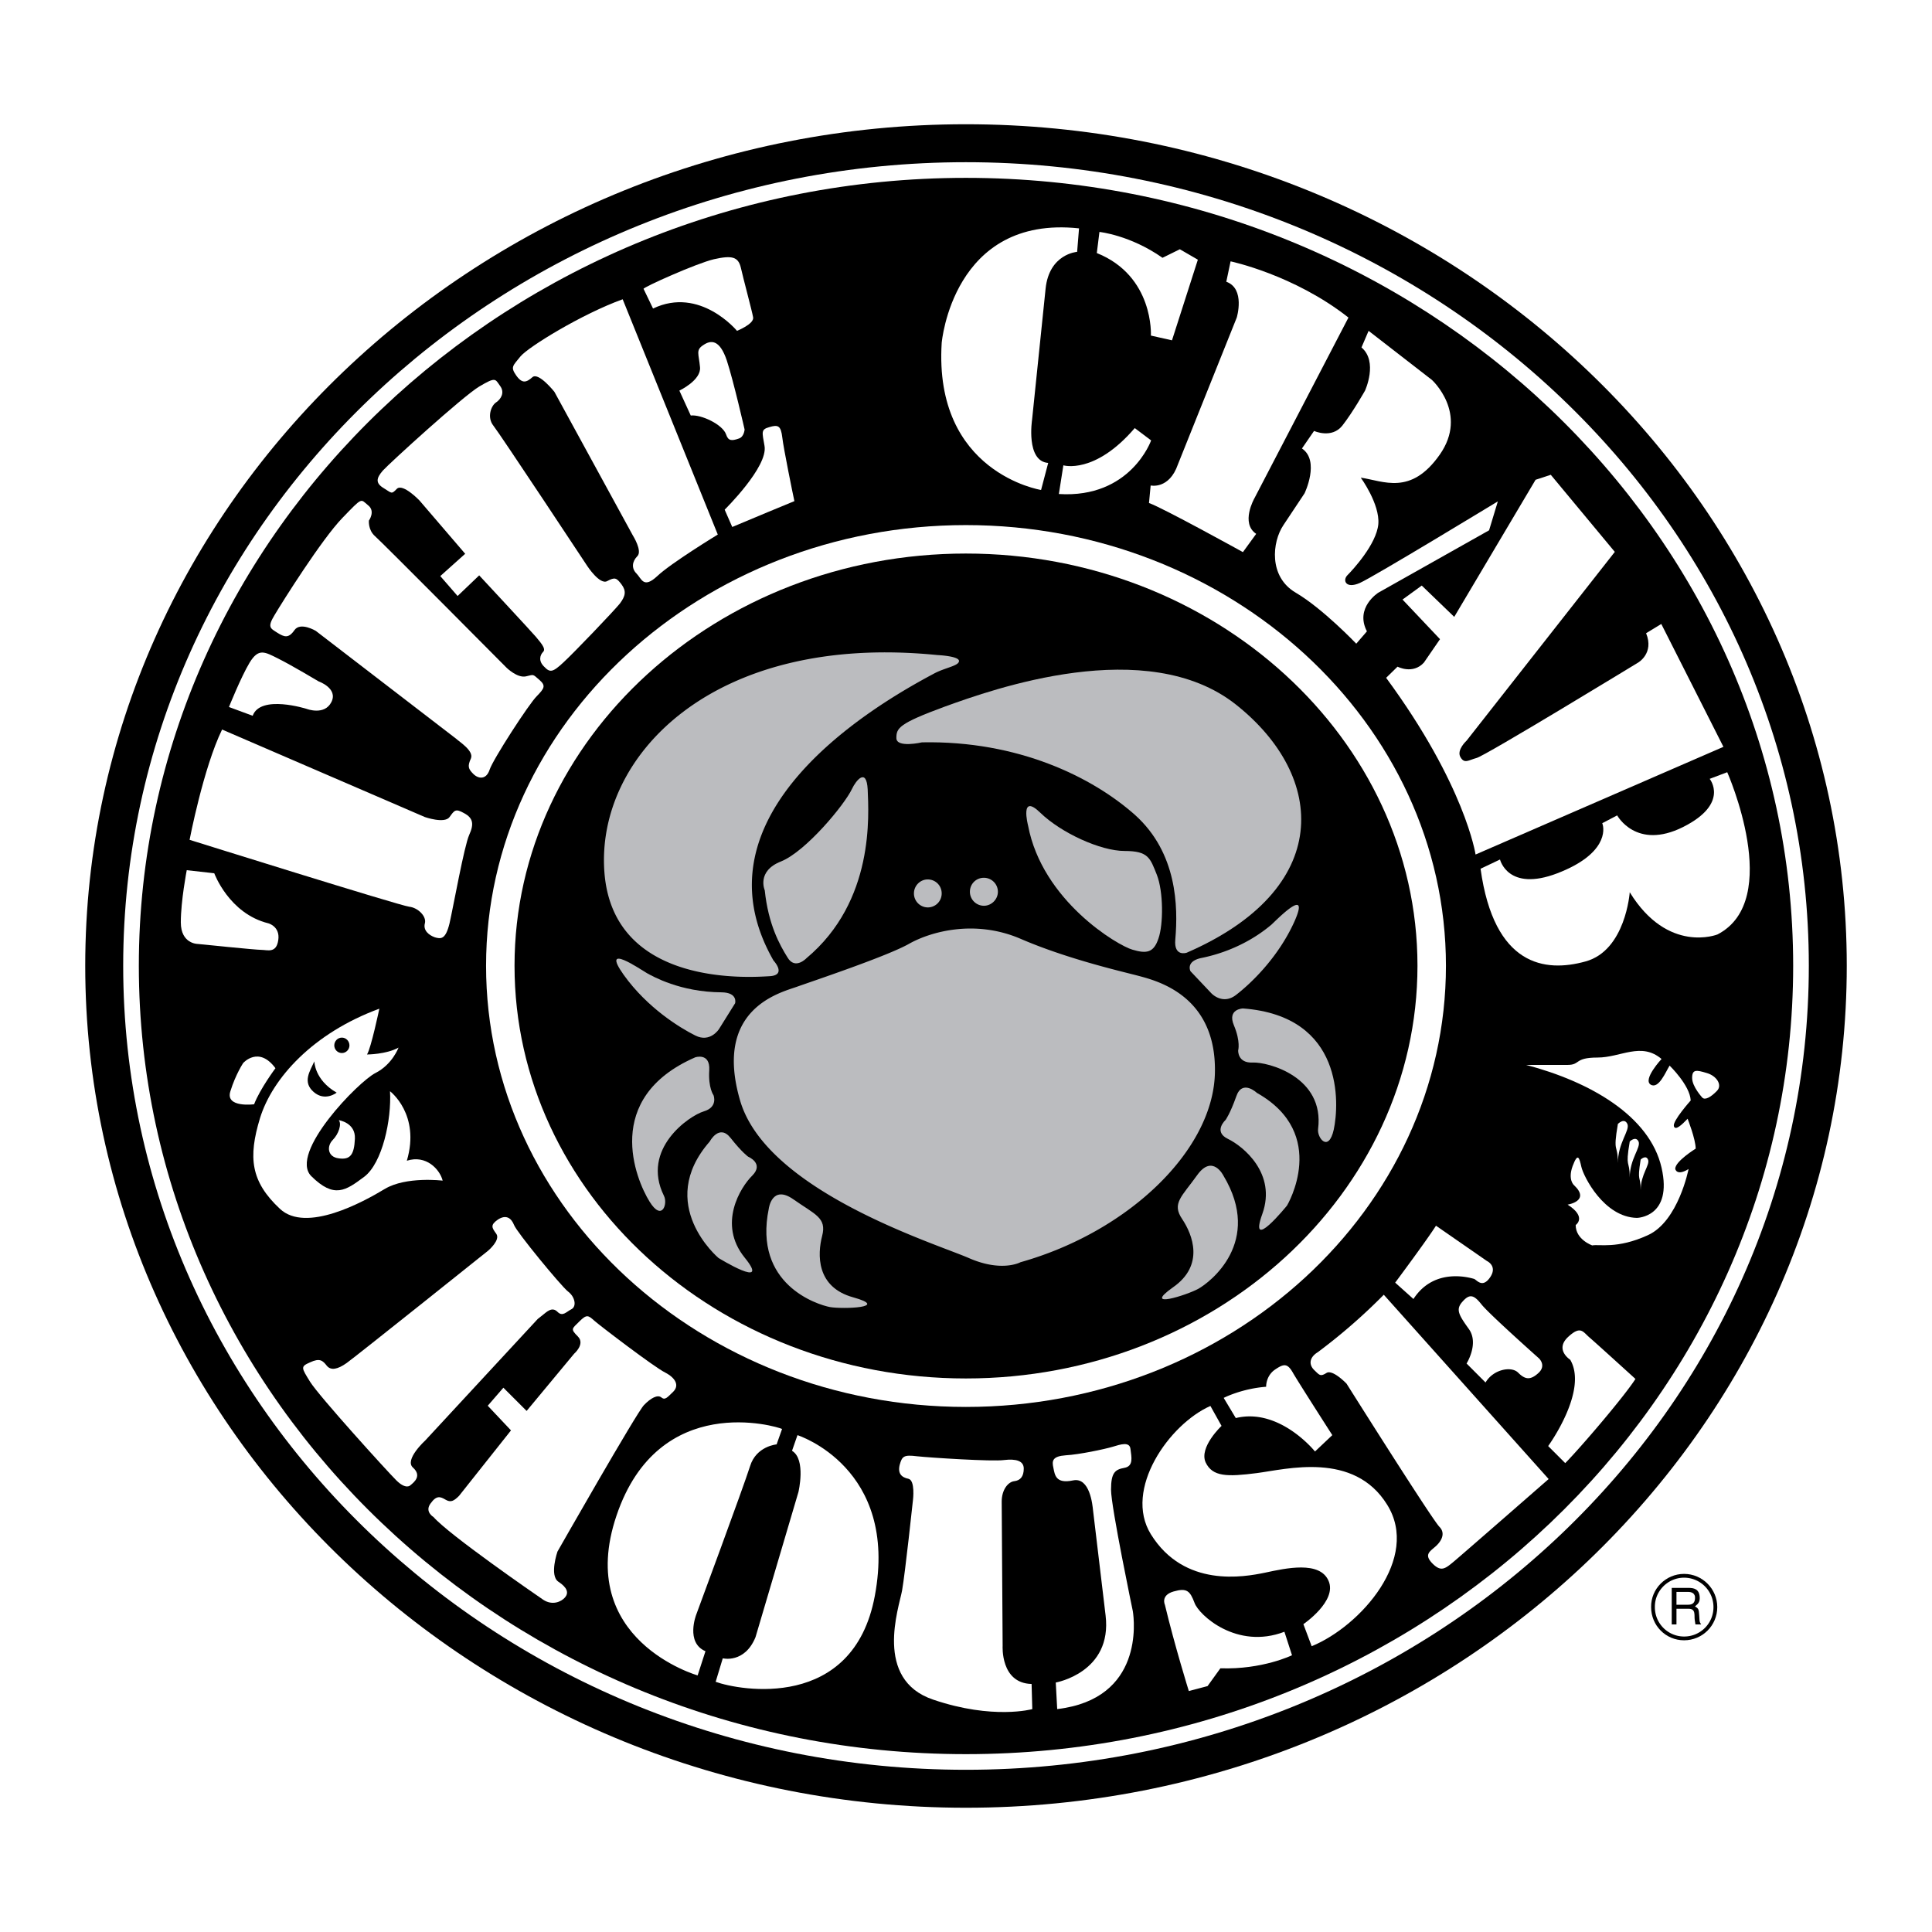
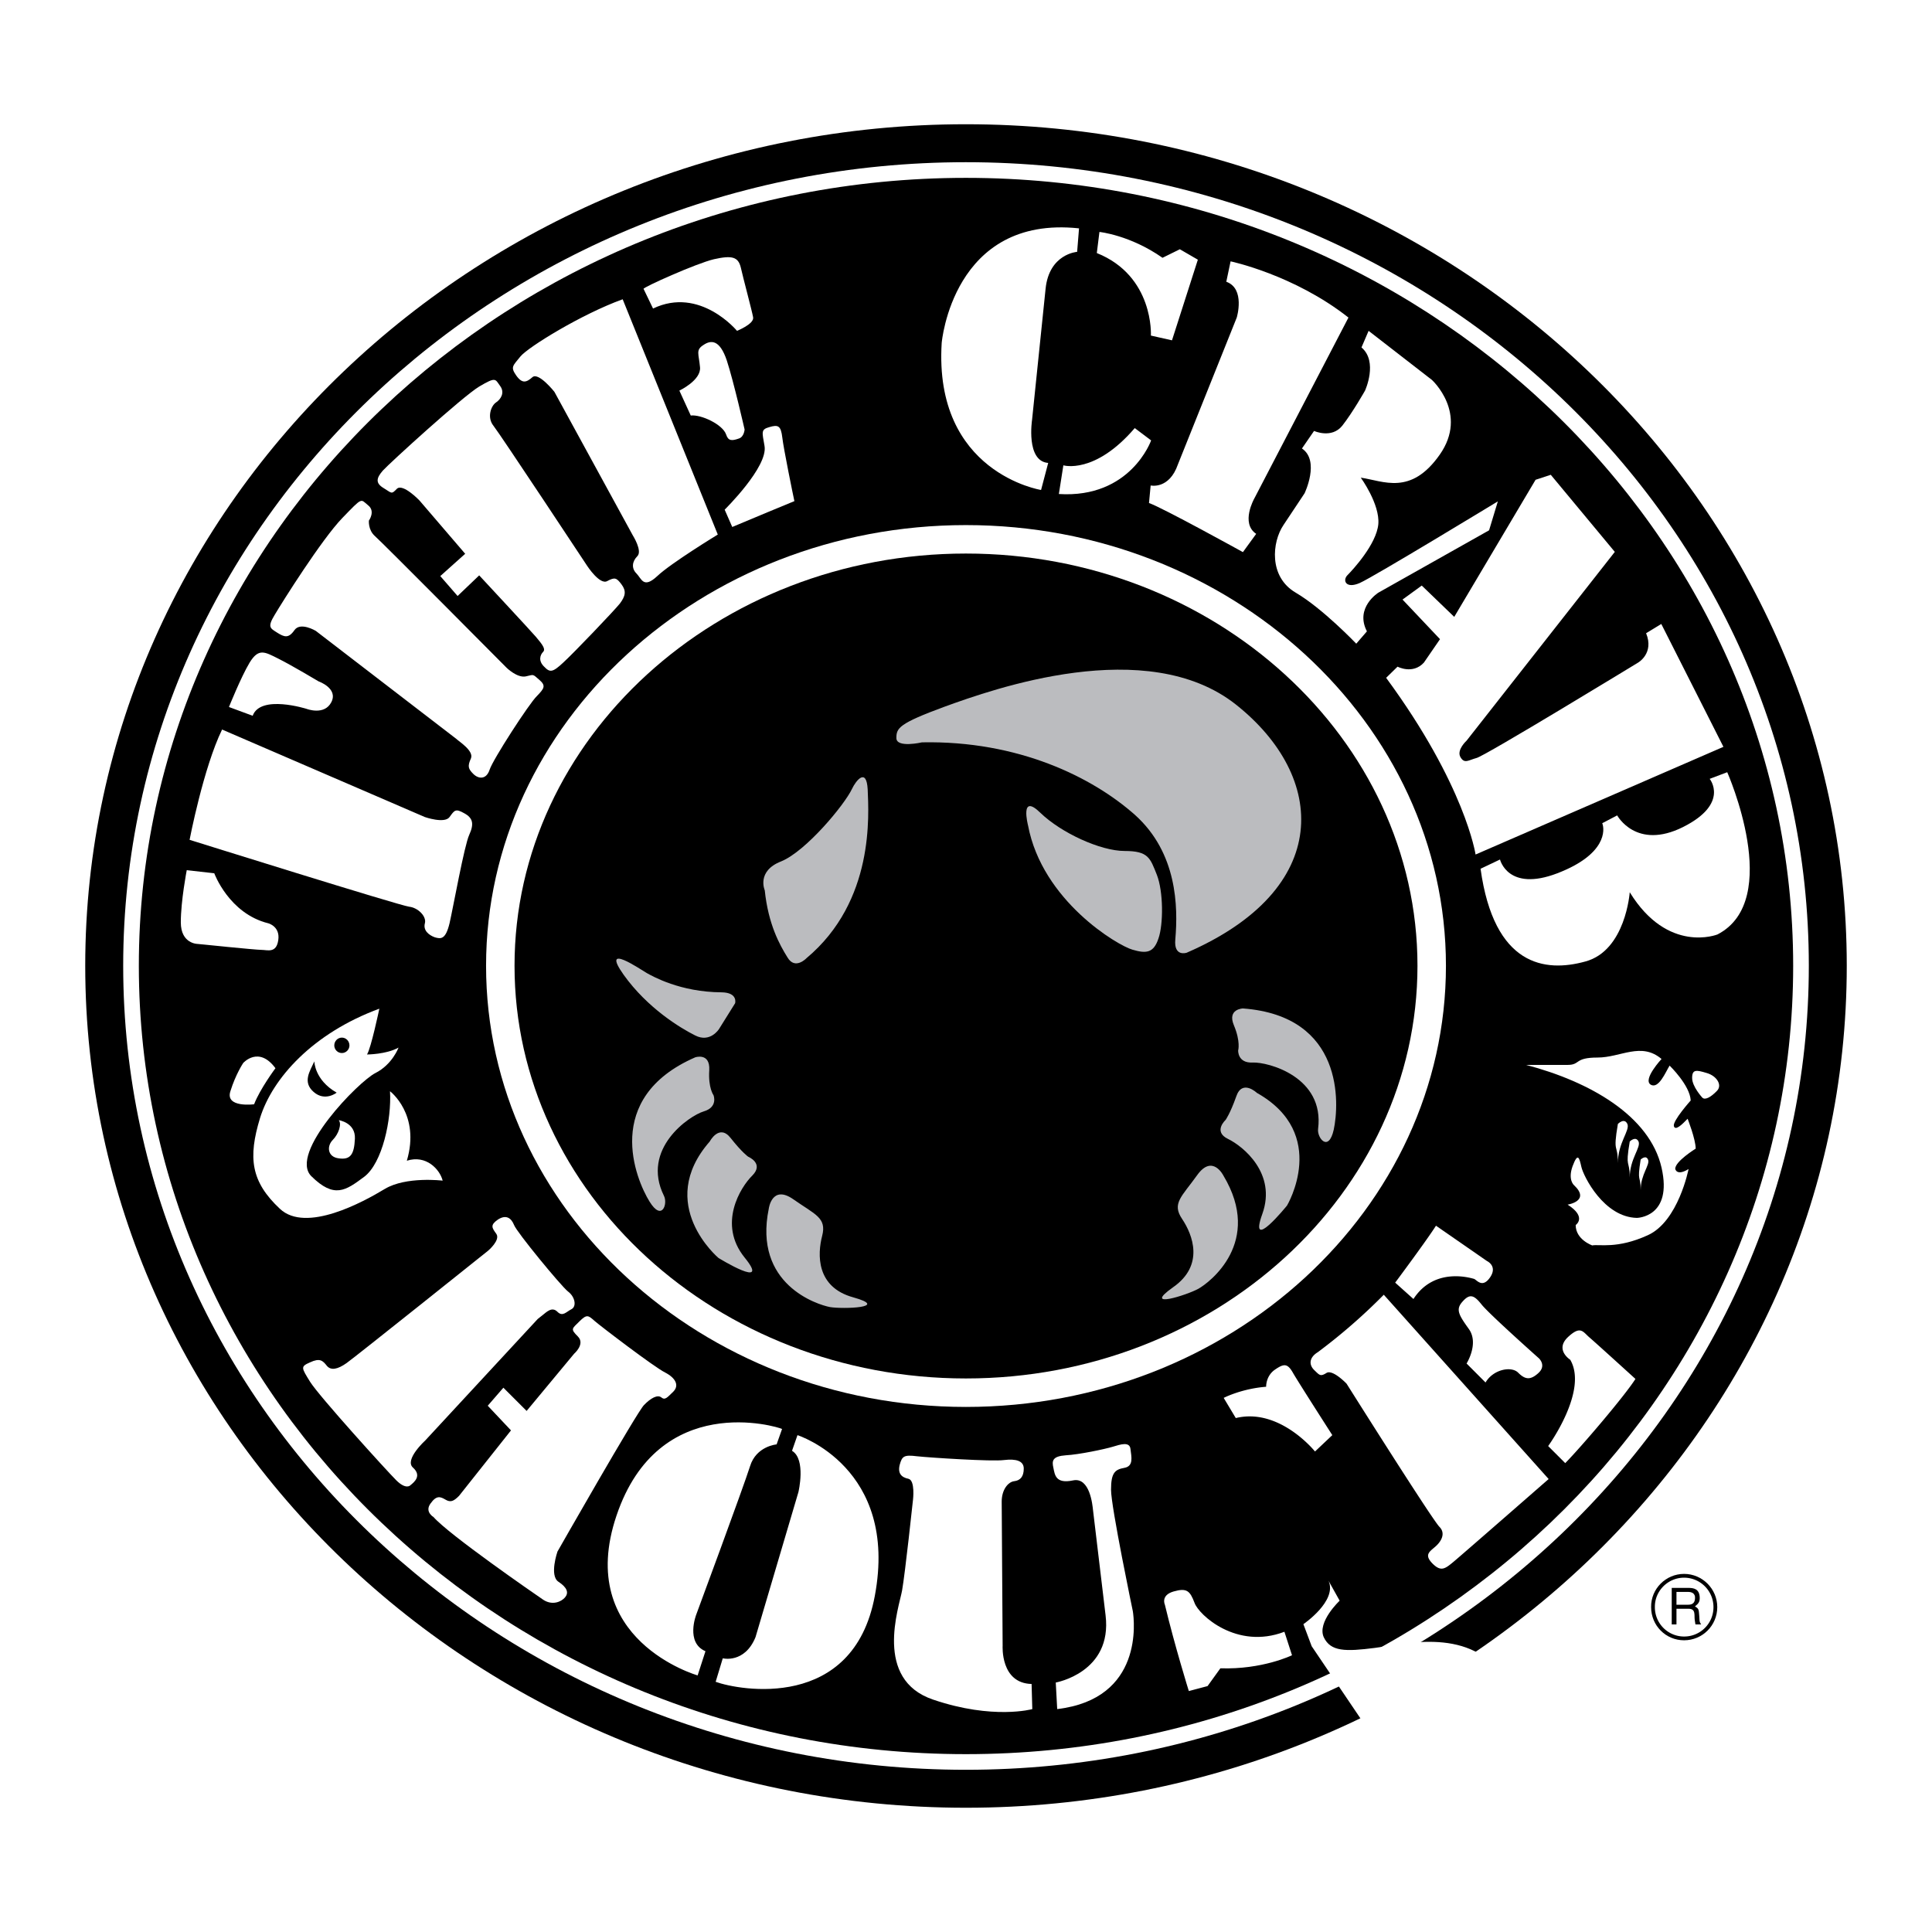
<svg xmlns="http://www.w3.org/2000/svg" width="2500" height="2500" viewBox="0 0 192.756 192.756">
  <g fill-rule="evenodd" clip-rule="evenodd">
    <path fill="#fff" d="M0 0h192.756v192.756H0V0z" />
    <path d="M96.367 12.396c48.415 0 87.885 37.743 87.885 83.957 0 46.264-39.471 84.006-87.885 84.006-48.368 0-87.863-37.742-87.863-84.006 0-46.213 39.495-83.957 87.863-83.957z" />
    <path d="M96.367 16.183c46.333 0 84.1 36.039 84.1 80.17 0 44.18-37.768 80.219-84.1 80.219-46.286 0-84.076-36.039-84.076-80.219 0-44.131 37.79-80.17 84.076-80.17z" fill="#fff" />
    <path d="M171.332 160.34c0-1.822-1.49-3.312-3.312-3.312s-3.312 1.49-3.289 3.312c0 1.846 1.467 3.312 3.289 3.312s3.312-1.466 3.312-3.312zM96.367 17.745c45.458 0 82.538 35.33 82.538 78.609 0 43.328-37.08 78.658-82.538 78.658-45.435 0-82.515-35.33-82.515-78.658 0-43.28 37.08-78.609 82.515-78.609z" />
    <path d="M163.168 137.576c-1.041 1.656-5.418 6.791-7.004 8.4l-1.703-1.703s4.021-5.514 2.199-8.613c0 0-1.537-.971-.26-2.225 1.301-1.23 1.514-.568 2.178 0 .662.567 4.59 4.141 4.59 4.141zM148.213 137.932l-1.893-1.895s1.254-1.986.236-3.43c-1.018-1.42-1.35-1.965-.639-2.746.709-.805 1.135-.686 1.916.309.781.969 5.703 5.348 5.703 5.348s.781.709-.047 1.467-1.35.639-2.035-.047c-.686-.665-2.483-.309-3.241.994zM141.02 129.602l-1.822-1.633s3.123-4.189 4.07-5.68l5.088 3.525s1.088.498.307 1.633c-.781 1.137-1.348.213-1.609.143-.284-.07-3.929-1.231-6.034 2.012zM138.061 129.176l16.447 18.387s-8.662 7.572-9.49 8.258c-.852.709-1.254 1.018-2.105.166-.828-.852-.309-1.16.236-1.633.545-.449 1.16-1.301.473-2.012-.709-.686-9.275-14.293-9.275-14.293s-1.396-1.467-2.012-1.064c-.615.379-.686.213-1.23-.309-.543-.543-.473-1.254.379-1.773a57.765 57.765 0 0 0 6.577-5.727zM123.295 141.48l-1.207-2.012s1.775-.922 4.236-1.111c0 0-.047-1.064.875-1.705.9-.615 1.254-.662 1.822.355.592 1.018 3.904 6.176 3.904 6.176l-1.727 1.633c.001 0-3.524-4.4-7.903-3.336z" fill="#fff" />
-     <path d="M130.867 164.244l-.828-2.201s3.408-2.318 2.508-4.33c-.875-2.01-4.26-1.254-6.342-.805-2.082.428-8.045 1.539-11.381-3.832-2.77-4.473 1.846-11.004 5.939-12.803l1.111 1.988s-2.271 2.129-1.586 3.645c.688 1.443 2.154 1.443 5.111 1.064 2.936-.379 9.68-2.201 12.992 3.146 3.338 5.325-2.625 12.116-7.524 14.128zM128.146 162.801l.758 2.344s-2.959 1.443-7.146 1.301l-1.279 1.775-1.869.496s-1.396-4.473-2.389-8.613c0 0-.451-.947.875-1.324 1.324-.379 1.633-.049 2.082 1.135.426 1.206 4.213 4.708 8.968 2.886zM105.477 170.516l-.143-2.65s5.656-.994 4.971-6.697l-1.254-10.506c-.049-.473-.309-3.336-2.012-2.959-1.705.355-1.799-.543-1.941-1.254-.166-.709-.094-1.158 1.23-1.254 1.326-.07 3.904-.615 4.686-.852s1.703-.545 1.775.236c.094.781.33 1.703-.615 1.869-.924.166-1.326.475-1.326 2.178 0 1.727 2.178 12.139 2.178 12.139.142.923 1.087 8.732-7.549 9.75zM91.089 149.645s.237-1.941-.449-2.105c-.71-.143-1.089-.545-.876-1.396.237-.852.402-1.018 1.728-.852 1.301.141 7.524.543 8.684.377 1.184-.141 1.965.072 1.965.854 0 .779-.332 1.182-.947 1.254-.615.07-1.254.852-1.254 2.035 0 1.158.094 14.387.094 14.387s-.236 3.738 2.889 3.811l.07 2.508s-3.904 1.088-9.892-.947c-5.963-2.012-3.408-9.182-3.1-10.885.308-1.729 1.088-9.041 1.088-9.041zM71.401 167.795l.71-2.344s2.177.545 3.265-2.105l4.283-14.482s.781-3.266-.639-4.117l.544-1.562s10.128 3.219 7.715 16.045c-2.153 11.522-13.535 9.416-15.878 8.565zM78.027 142.568l-.544 1.539s-2.035.166-2.65 2.176c-.639 2.035-5.372 14.814-5.372 14.814s-1.088 2.791.923 3.645l-.781 2.414s-12.305-3.504-8.093-15.949c4.212-12.471 16.044-8.875 16.517-8.639z" fill="#fff" />
+     <path d="M130.867 164.244l-.828-2.201s3.408-2.318 2.508-4.33l1.111 1.988s-2.271 2.129-1.586 3.645c.688 1.443 2.154 1.443 5.111 1.064 2.936-.379 9.68-2.201 12.992 3.146 3.338 5.325-2.625 12.116-7.524 14.128zM128.146 162.801l.758 2.344s-2.959 1.443-7.146 1.301l-1.279 1.775-1.869.496s-1.396-4.473-2.389-8.613c0 0-.451-.947.875-1.324 1.324-.379 1.633-.049 2.082 1.135.426 1.206 4.213 4.708 8.968 2.886zM105.477 170.516l-.143-2.65s5.656-.994 4.971-6.697l-1.254-10.506c-.049-.473-.309-3.336-2.012-2.959-1.705.355-1.799-.543-1.941-1.254-.166-.709-.094-1.158 1.23-1.254 1.326-.07 3.904-.615 4.686-.852s1.703-.545 1.775.236c.094.781.33 1.703-.615 1.869-.924.166-1.326.475-1.326 2.178 0 1.727 2.178 12.139 2.178 12.139.142.923 1.087 8.732-7.549 9.75zM91.089 149.645s.237-1.941-.449-2.105c-.71-.143-1.089-.545-.876-1.396.237-.852.402-1.018 1.728-.852 1.301.141 7.524.543 8.684.377 1.184-.141 1.965.072 1.965.854 0 .779-.332 1.182-.947 1.254-.615.07-1.254.852-1.254 2.035 0 1.158.094 14.387.094 14.387s-.236 3.738 2.889 3.811l.07 2.508s-3.904 1.088-9.892-.947c-5.963-2.012-3.408-9.182-3.1-10.885.308-1.729 1.088-9.041 1.088-9.041zM71.401 167.795l.71-2.344s2.177.545 3.265-2.105l4.283-14.482s.781-3.266-.639-4.117l.544-1.562s10.128 3.219 7.715 16.045c-2.153 11.522-13.535 9.416-15.878 8.565zM78.027 142.568l-.544 1.539s-2.035.166-2.65 2.176c-.639 2.035-5.372 14.814-5.372 14.814s-1.088 2.791.923 3.645l-.781 2.414s-12.305-3.504-8.093-15.949c4.212-12.471 16.044-8.875 16.517-8.639z" fill="#fff" />
    <path d="M50.223 138.451l2.319 2.318 4.733-5.701s1.136-.971.378-1.729-.592-.758.142-1.49c.757-.758.899-.615 1.514-.07.592.52 5.987 4.637 7.052 5.158 1.042.543 1.42 1.277.829 1.893-.616.592-.829.898-1.207.592-.378-.309-1.065.07-1.728.758-.686.662-8.637 14.623-8.637 14.623s-.828 2.391.095 3.006c.899.592 1.041 1.111.663 1.561-.379.451-1.278.83-2.177.238-.899-.615-9.371-6.461-10.956-8.26 0 0-.9-.52-.284-1.348.591-.83.97-.688 1.491-.379.521.307.828.141 1.349-.379l5.183-6.531-2.319-2.461 1.56-1.799zM40.923 148.201s-.426.449-1.396-.521c-.97-.969-7.69-8.377-8.59-9.82-.875-1.42-.97-1.514 0-1.939.97-.449 1.254-.189 1.68.354.403.475 1.065.355 1.964-.283.875-.615 14.127-11.217 14.127-11.217s1.254-1.064.805-1.68-.615-.875.166-1.42c.805-.52 1.325-.166 1.609.545.26.709 4.685 6.082 5.371 6.625.71.521.899 1.492.355 1.775-.521.26-.876.781-1.396.26-.544-.543-1.064 0-1.514.355l-.45.355-11.217 12.115s-2.129 1.939-1.23 2.721c.876.804.166 1.42-.284 1.775zM79.257 49.998s-4.993 2.058-6.2 2.579L72.3 50.85s4.354-4.283 3.976-6.365c-.236-1.373-.378-1.633.474-1.87.875-.26 1.159-.166 1.301 1.041.118 1.065 1.065 5.703 1.206 6.342zM68.917 41.456l-1.136-2.485s2.201-1.042 2.059-2.343c-.118-1.325-.449-1.704.332-2.201.757-.521 1.633-.568 2.342 1.538.687 2.106 1.775 6.886 1.775 6.886s-.047.733-.568.899c-.733.26-1.065.237-1.277-.402-.333-.994-2.486-2.011-3.527-1.892zM65.154 30.783l-.946-1.964c-.071-.142 5.229-2.532 7.028-2.958 1.798-.402 2.413-.237 2.674.828.237 1.065 1.112 4.307 1.23 4.97s-1.609 1.349-1.609 1.349-3.692-4.473-8.377-2.225zM63.143 53.429l-7.833-14.34s-1.562-1.964-2.177-1.468c-.592.521-1.018.71-1.633-.165-.592-.853-.332-.947.426-1.894.781-.946 6.129-4.236 10.199-5.703l9.489 23.474s-4.662 2.84-6.034 4.141c-1.396 1.302-1.562.261-2.083-.26-.521-.521-.426-1.207.095-1.728s-.449-2.057-.449-2.057zM47.809 57.405l-2.154 2.058-1.727-1.988 2.484-2.224-4.567-5.324s-1.656-1.728-2.248-1.16c-.568.592-.497.426-1.325-.071s-.733-.994-.071-1.751c.663-.734 7.951-7.383 9.607-8.377 1.68-.994 1.585-.757 2.082-.071.497.662.095 1.325-.402 1.656-.497.331-.923 1.491-.26 2.319.662.829 9.371 14.009 9.371 14.009s1.254 1.917 1.988 1.491c.757-.402.923-.331 1.42.332.497.663.402 1.159-.166 1.917-.592.733-4.567 4.898-5.655 5.893-1.065.994-1.325.994-1.894.402-.591-.568-.426-1.159-.094-1.491.331-.331-.403-1.065-.734-1.491-.331-.403-5.655-6.129-5.655-6.129z" fill="#fff" />
    <path d="M45.514 73.708L31.505 62.942s-1.538-.923-2.129-.071c-.592.852-1.018.687-1.704.26-.687-.45-1.041-.521-.26-1.798.757-1.278 4.685-7.525 6.744-9.654 2.059-2.13 1.798-1.894 2.555-1.278.781.592.095 1.538.095 1.538s-.095.923.592 1.538c.687.592 13.157 13.157 13.157 13.157s1.041 1.018 1.893.852c.852-.189.663-.26 1.349.331.687.592.521.853-.236 1.633-.781.758-4.378 6.318-4.709 7.336-.332 1.018-1.112.946-1.633.426-.497-.497-.592-.757-.236-1.539.329-.757-1.209-1.704-1.469-1.965zM18.916 83.789s1.373-7.17 3.242-11.003l20.232 8.732s1.964.686 2.461 0c.497-.687.592-.875 1.467-.379.875.474.994 1.065.497 2.154-.497 1.088-1.585 7.17-1.964 8.826-.402 1.656-.876 1.562-1.467 1.396-.592-.212-1.183-.686-.994-1.396.189-.686-.687-1.562-1.562-1.656-.899-.095-21.912-6.674-21.912-6.674zM25.21 71.413l-2.367-.875s1.183-2.958 2.059-4.425c.899-1.467 1.491-1.089 2.863-.402 1.373.686 4.023 2.271 4.023 2.271s1.964.687 1.277 2.059c-.686 1.373-2.46.687-2.46.687s-4.614-1.468-5.395.685zM18.632 86.818l2.745.308s1.467 4.023 5.395 4.993c0 0 1.184.308.994 1.656-.189 1.373-1.089.994-1.68.994-.592 0-6.366-.592-6.366-.592s-1.68 0-1.68-2.153.592-5.206.592-5.206zM143.67 63.77l-3.74-3.952 1.918-1.396 3.242 3.124 8.115-13.678 1.516-.497 6.389 7.691-14.79 18.836s-1.018.923-.615 1.633.805.308 1.609.095c.828-.189 16.113-9.513 16.113-9.513s1.633-.923.805-2.935l1.516-.923 6.199 12.258-24.729 10.743s-1.018-6.886-8.922-17.629l1.137-1.113s1.514.805 2.627-.402l1.61-2.342z" fill="#fff" />
    <path d="M129.896 44.745l1.207-1.751s1.752.804 2.816-.521c1.041-1.325 2.271-3.502 2.271-3.502s1.326-2.887-.355-4.307l.711-1.656 6.318 4.898s3.668 3.336.781 7.454c-2.889 4.117-5.609 2.626-7.881 2.295 0 0 1.916 2.627 1.752 4.639-.189 2.011-2.557 4.566-3.076 5.087-.521.521-.166 1.396 1.23.781 1.395-.615 13.771-8.14 13.771-8.14l-.875 2.887-11.051 6.224s-2.367 1.491-1.137 3.857l-1.064 1.231s-3.336-3.502-6.035-5.088c-2.721-1.585-2.365-5.064-1.23-6.744l2.107-3.17c.002-.002 1.563-3.244-.26-4.474zM125.33 53.263l-1.324 1.822s-8.047-4.449-9.371-4.898l.166-1.751s1.846.426 2.721-2.106l5.869-14.647s.875-2.887-1.043-3.573l.428-2.035s6.316 1.325 11.76 5.608l-9.395 18.055c0-.001-1.397 2.461.189 3.525zM105.643 49.288l.449-2.863s3.123.947 7.123-3.715l1.633 1.23s-2.036 5.797-9.205 5.348zM119.51 25.909l-2.58 8.045-2.105-.473s.33-5.939-5.396-8.235l.262-2.105s3.053.308 6.293 2.579l1.729-.852 1.797 1.041zM93.953 34.214s1.089-12.778 13.702-11.43l-.189 2.343s-2.793.189-3.148 3.691L102.97 41.88s-.639 4.141 1.609 4.307l-.711 2.698c-.001.001-10.72-1.703-9.915-14.671zM163.689 115.688s.52-.498.732 0c.236.52-.732 1.467-.732 3.053 0-1.587-.378-.688 0-3.053zM162.6 113.889s.592-.592.877 0c.26.592-.877 1.729-.877 3.598 0-1.87-.473-.805 0-3.598zM161.416 112.137s.641-.662.947 0c.283.641-.947 1.871-.947 3.906 0-2.035-.52-.854 0-3.906zM169.842 109.512s-1.018-1.09-1.018-1.965.426-.805 1.443-.496c1.018.283 1.609 1.23 1.018 1.799-.568.589-1.16.945-1.443.662z" fill="#fff" />
    <path d="M152.26 106.246h4.141c1.301 0 .639-.734 2.98-.734 2.32 0 4.355-1.586 6.391.143 0 0-1.895 2.035-1.09 2.555.805.498 1.516-1.301 1.895-1.893 0 0 2.035 1.965 2.105 3.479 0 0-1.822 2.035-1.68 2.557.141.496.805-.143 1.371-.734 0 0 .805 2.035.805 2.982 0 0-2.105 1.301-2.035 2.033 0 0 .143.734 1.326 0 0 0-1.018 5.23-4.07 6.604-3.053 1.396-4.875.875-5.537 1.018 0 0-1.656-.568-1.656-2.035 0 0 1.16-.781-.805-2.035 0 0 2.318-.355.639-1.941 0 0-.639-.52-.143-1.893.521-1.396.664-.875.877.07.213.947 2.248 5.018 5.537 5.088 0 0 3.596-.047 2.461-5.016-1.184-5.16-7.124-8.568-13.512-10.248zM33.8 111.76s1.68.236 1.609 1.846c-.071 1.584-.45 2.129-1.609 1.963-1.136-.141-1.207-1.207-.615-1.822.615-.616.923-1.61.615-1.987zM27.482 106.576s-1.538 2.059-2.13 3.598c0 0-2.91.379-2.366-1.301.521-1.682 1.278-2.816 1.278-2.816s1.538-1.752 3.218.519z" fill="#fff" />
    <path d="M44.165 117.793s-3.644-.449-5.774.828c-2.153 1.303-7.856 4.426-10.459 1.988-2.911-2.721-3.194-5.111-1.988-9.062 1.23-3.977 5.277-8.473 11.903-10.91 0 0-.828 3.953-1.231 4.568 0 0 1.917 0 3.147-.688 0 0-.615 1.68-2.295 2.533-1.68.828-8.685 7.998-6.413 10.293 2.295 2.271 3.431 1.443 5.277.07 1.822-1.371 2.745-5.727 2.579-8.541 0 0 3.053 2.295 1.68 6.934 1.917-.617 3.29.852 3.574 1.987zM96.367 52.388c26.383 0 47.895 19.759 47.895 43.966 0 24.256-21.512 44.016-47.895 44.016-26.361 0-47.872-19.76-47.872-44.016 0-24.207 21.51-43.966 47.872-43.966zM147.715 86.676l1.941-.923s.781 3.266 5.727 1.372c4.922-1.893 4.732-4.354 4.473-4.993l1.49-.78s1.893 3.502 6.578 1.159c4.662-2.343 2.65-4.804 2.65-4.804l1.752-.663s5.654 12.755-.971 16.186c0 0-4.945 1.987-8.756-4.212 0 0-.402 5.821-4.424 6.909-4.023 1.114-9.111.475-10.46-9.251z" fill="#fff" />
    <path d="M34.108 103.523c.426 0 .757.355.757.781 0 .402-.332.758-.757.758s-.757-.355-.757-.758c0-.425.331-.781.757-.781zM31.363 105.891s0 1.846 2.225 3.123c0 0-1.16.924-2.295-.07s-.379-2.059.07-3.053zM96.367 55.227c24.823 0 45.055 18.481 45.055 41.126 0 22.693-20.232 41.176-45.055 41.176-24.8 0-45.032-18.482-45.032-41.176 0-22.645 20.232-41.126 45.032-41.126z" />
    <path d="M118.396 95.053s-1.301.45-1.135-1.325c.283-3.289.189-8.638-4.023-12.423-4.236-3.763-11.643-7.431-21.25-7.241 0 0-2.556.591-2.556-.426 0-.994.213-1.443 4.851-3.147 4.708-1.704 20.138-7.241 29.035-.189 9.063 7.193 9.727 18.386-4.922 24.751z" fill="#bbbcbf" />
    <path d="M102.566 82.346s-.852-3.29 1.23-1.254c2.082 2.012 6.01 3.81 8.4 3.81s2.555.71 3.219 2.367c.662 1.68.662 4.946.164 6.366-.473 1.419-1.182 1.538-2.602 1.112-1.442-.404-8.991-4.852-10.411-12.401zM80.464 95.597s-1.136 1.208-1.893-.071c-.781-1.254-1.917-3.29-2.271-6.697 0 0-.852-1.917 1.632-2.887 2.461-.994 6.318-5.632 7.076-7.241.378-.805 1.443-2.177 1.562.071.095 2.485.71 11.123-6.106 16.825z" fill="#bbbcbf" />
-     <path d="M77.175 95.834s1.373 1.467-.402 1.562c-1.751.094-15.594 1.182-16.47-10.365-.875-11.572 10.791-23.924 33.224-21.676 0 0 2.153.094 2.153.591s-1.42.663-2.532 1.278c-5.868 3.124-24.397 13.915-15.973 28.61zM98.164 87.576c.758 0 1.396.615 1.396 1.396 0 .757-.639 1.396-1.396 1.396a1.4 1.4 0 0 1-1.396-1.396c0-.782.617-1.396 1.396-1.396zM92.556 87.741c.781 0 1.396.615 1.396 1.396 0 .781-.615 1.396-1.396 1.396a1.394 1.394 0 0 1-1.372-1.396c0-.781.639-1.396 1.372-1.396zM101.809 125.934s-1.846 1.018-5.111-.402c-3.266-1.443-20.209-6.648-22.859-15.736-2.65-9.086 3.881-10.719 5.632-11.334 1.728-.615 9.087-3.077 11.24-4.307 2.106-1.183 6.508-2.461 11.098-.497 4.592 1.988 9.916 3.218 11.643 3.667 1.75.473 7.881 1.846 7.762 9.607-.097 7.761-8.568 15.949-19.405 19.002zM118.775 96.898l2.082 2.201s1.113 1.207 2.461.166c1.326-1.018 4.143-3.598 5.822-7.313 1.656-3.715-1.799-.142-2.297.308-.52.426-2.91 2.485-6.957 3.313-1.632.332-1.111 1.325-1.111 1.325z" fill="#bbbcbf" />
    <path d="M73.342 100.094l-1.609 2.578s-.876 1.396-2.366.639c-1.515-.756-4.78-2.744-7.146-6.057-2.367-3.337 1.727-.498 2.319-.166.568.309 3.313 1.893 7.454 1.916 1.655.023 1.348 1.09 1.348 1.09zM124.006 100.613s-1.586.047-.9 1.68.426 2.51.426 2.51-.07 1.277 1.443 1.207c1.516-.072 7.193 1.42 6.531 6.625-.117.875 1.041 2.391 1.562.07.543-2.531 1.065-11.334-9.062-12.092zM69.367 105.488s1.49-.496 1.396 1.277c-.118 1.775.426 2.508.426 2.508s.473 1.184-.97 1.609c-1.443.428-6.295 3.74-3.976 8.426.402.779-.189 2.602-1.443.566-1.349-2.175-4.757-10.315 4.567-14.386z" fill="#bbbcbf" />
    <path d="M125.4 109.037s-1.467-1.395-2.059.355c-.615 1.729-1.064 2.344-1.064 2.344s-1.277 1.158.236 1.893c1.516.732 4.875 3.455 3.432 7.477-1.443 4 2.461-.828 2.461-.828s4.26-7.147-3.006-11.241zM70.81 113.889s.946-1.799 2.082-.355 1.751 1.869 1.751 1.869 1.609.664.426 1.871c-1.207 1.182-3.478 4.85-.781 8.188 2.698 3.312-2.603.047-2.603.047s-6.365-5.349-.875-11.62zM122.064 117.297s-1.088-2.201-2.627-.047c-1.537 2.152-2.555 2.814-1.49 4.377 1.041 1.562 2.248 4.613-.924 6.814-3.146 2.225 1.42.758 2.533.143 1.112-.615 6.485-4.662 2.508-11.287zM76.702 120.586s.308-2.438 2.461-.924c2.154 1.516 3.337 1.822 2.863 3.645-.473 1.822-.615 5.111 3.101 6.129 3.739 1.041-1.065 1.184-2.319.971-1.255-.237-7.668-2.249-6.106-9.821z" fill="#bbbcbf" />
    <path d="M170.953 160.34a2.92 2.92 0 0 1-2.934 2.936 2.916 2.916 0 0 1-2.912-2.936c-.023-1.609 1.303-2.934 2.912-2.934a2.933 2.933 0 0 1 2.934 2.934z" fill="#fff" />
    <path d="M166.789 162.068h.473v-1.562h1.207c.758 0 .545.662.615 1.111l.07.451h.568c-.213-.309-.143-.402-.189-.877-.047-.639-.047-.686-.426-.922.355-.285.496-.449.473-.924-.047-.828-.592-.922-1.158-.922h-1.633v3.645z" />
    <path d="M168.422 158.826c.307 0 .756.094.686.709-.047.475-.355.568-.686.568h-1.16v-1.277h1.16z" fill="#fff" />
  </g>
</svg>